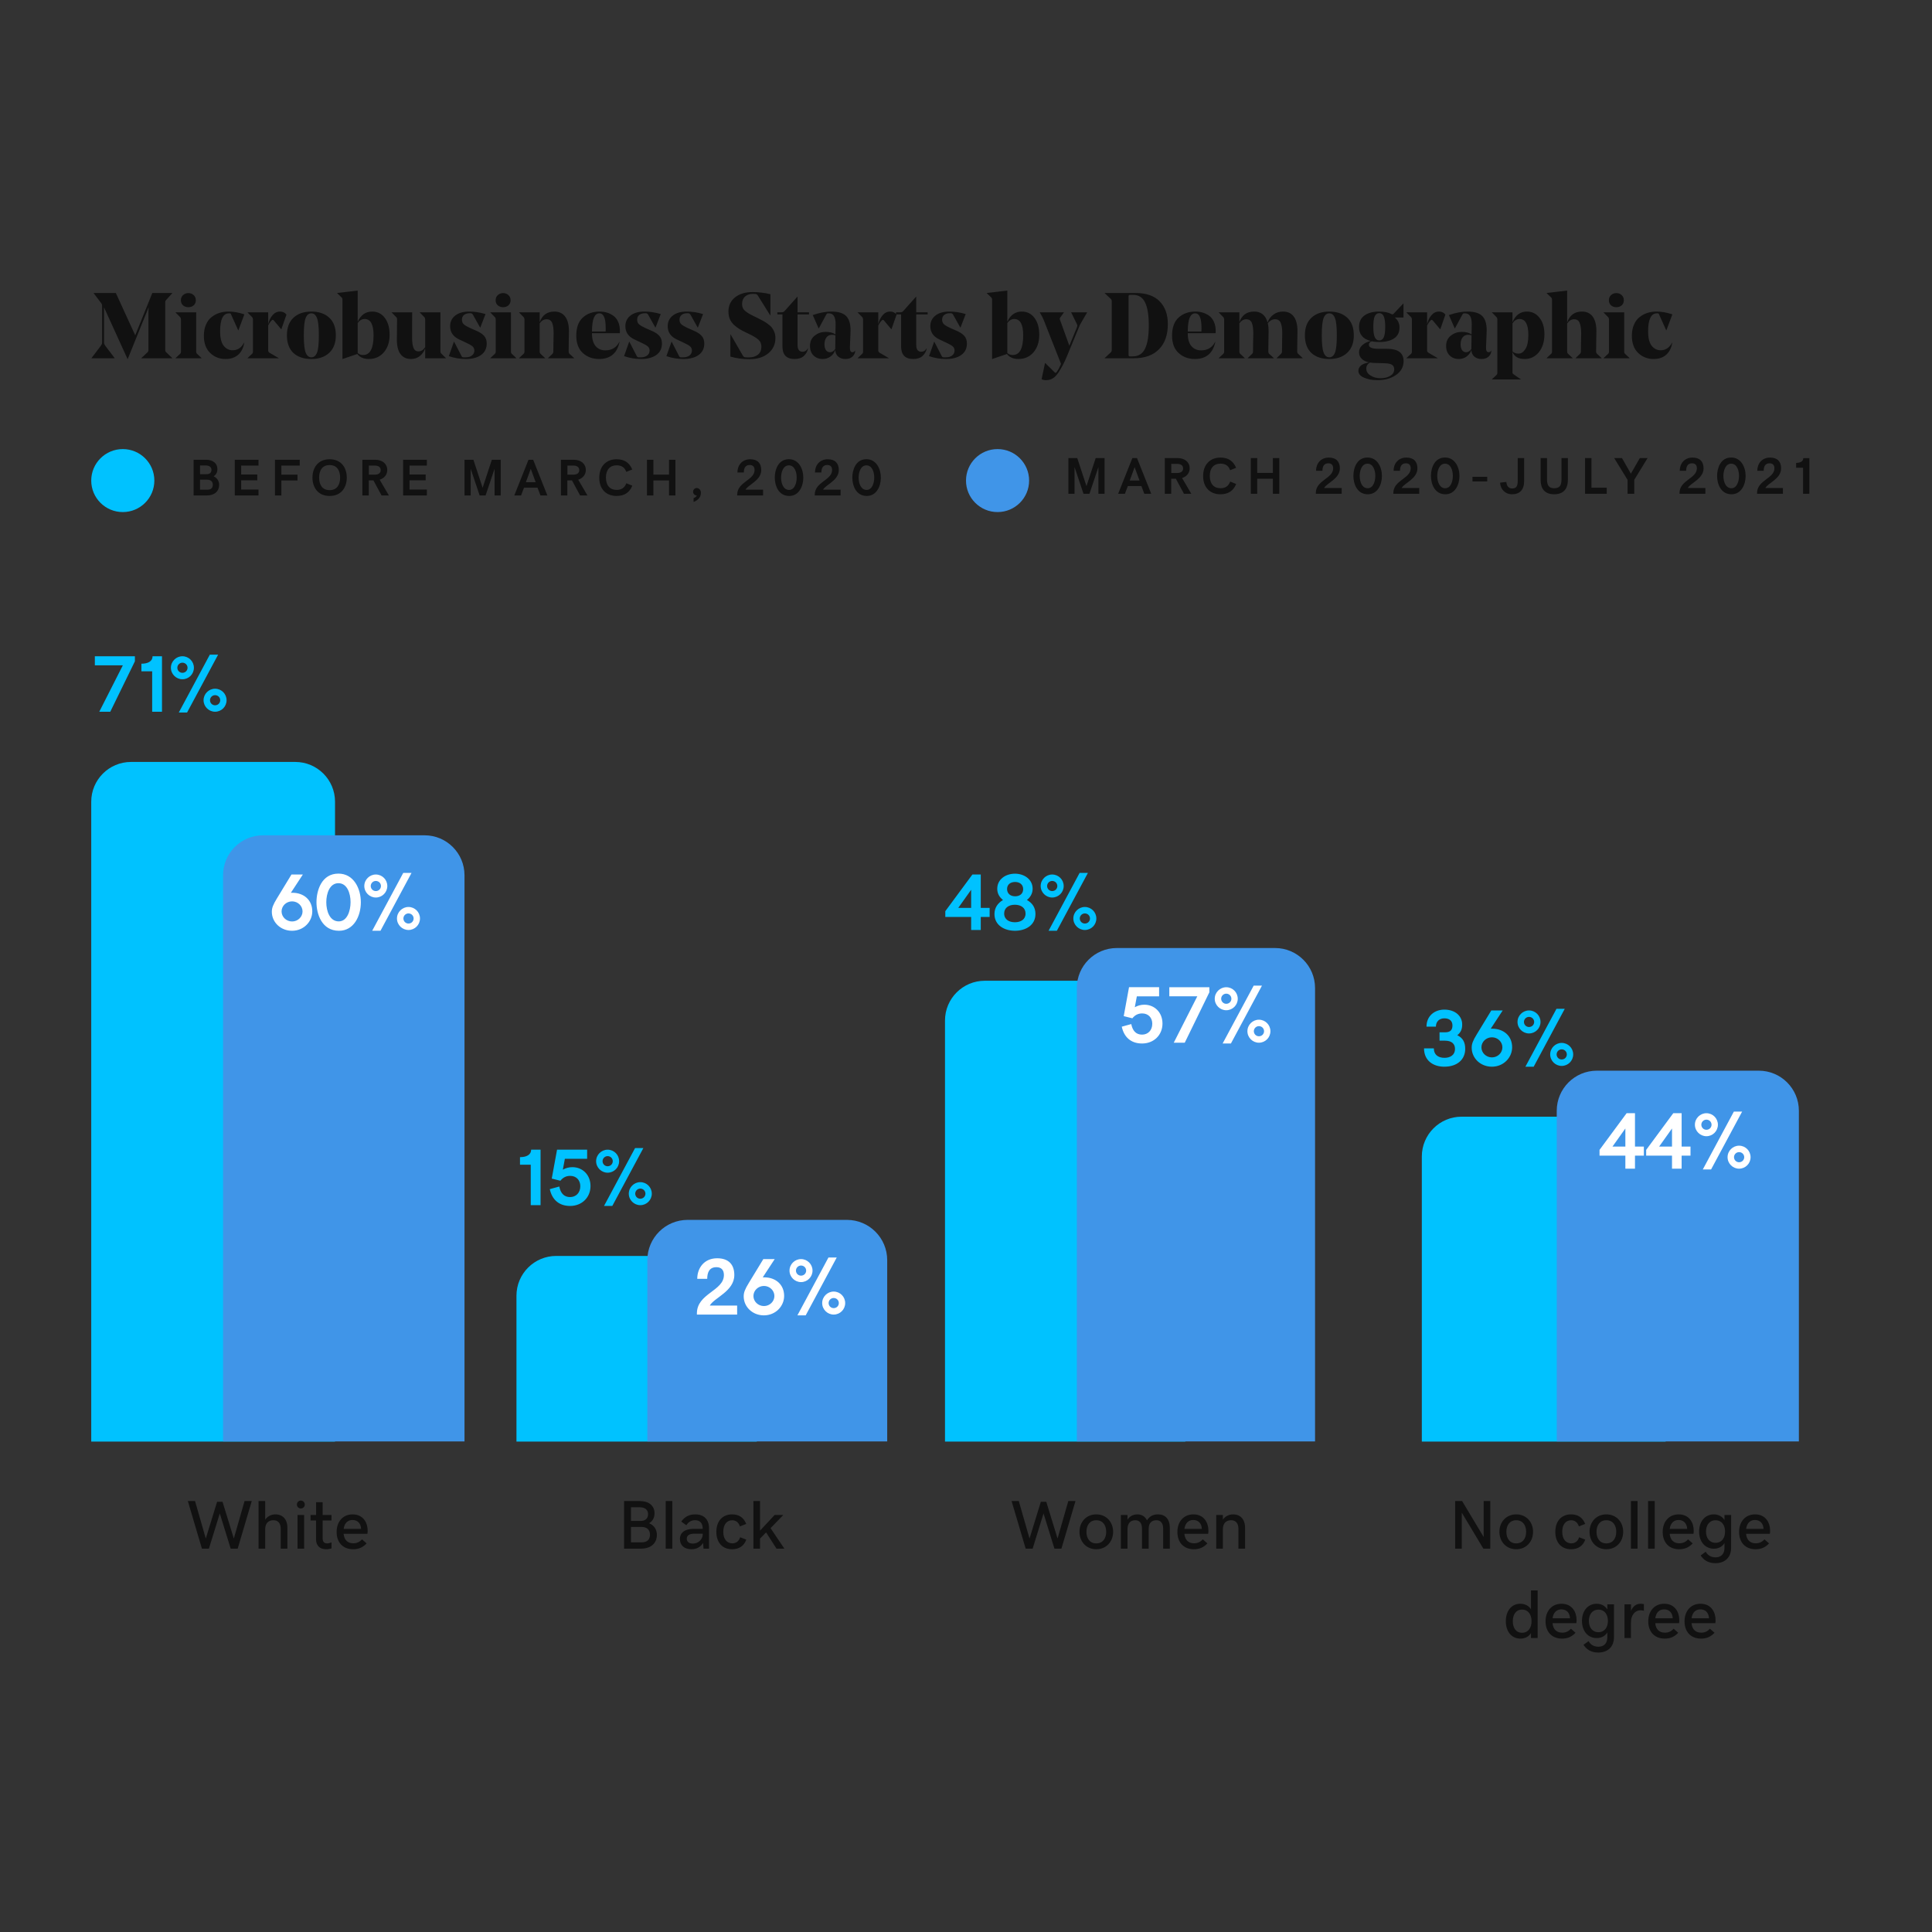
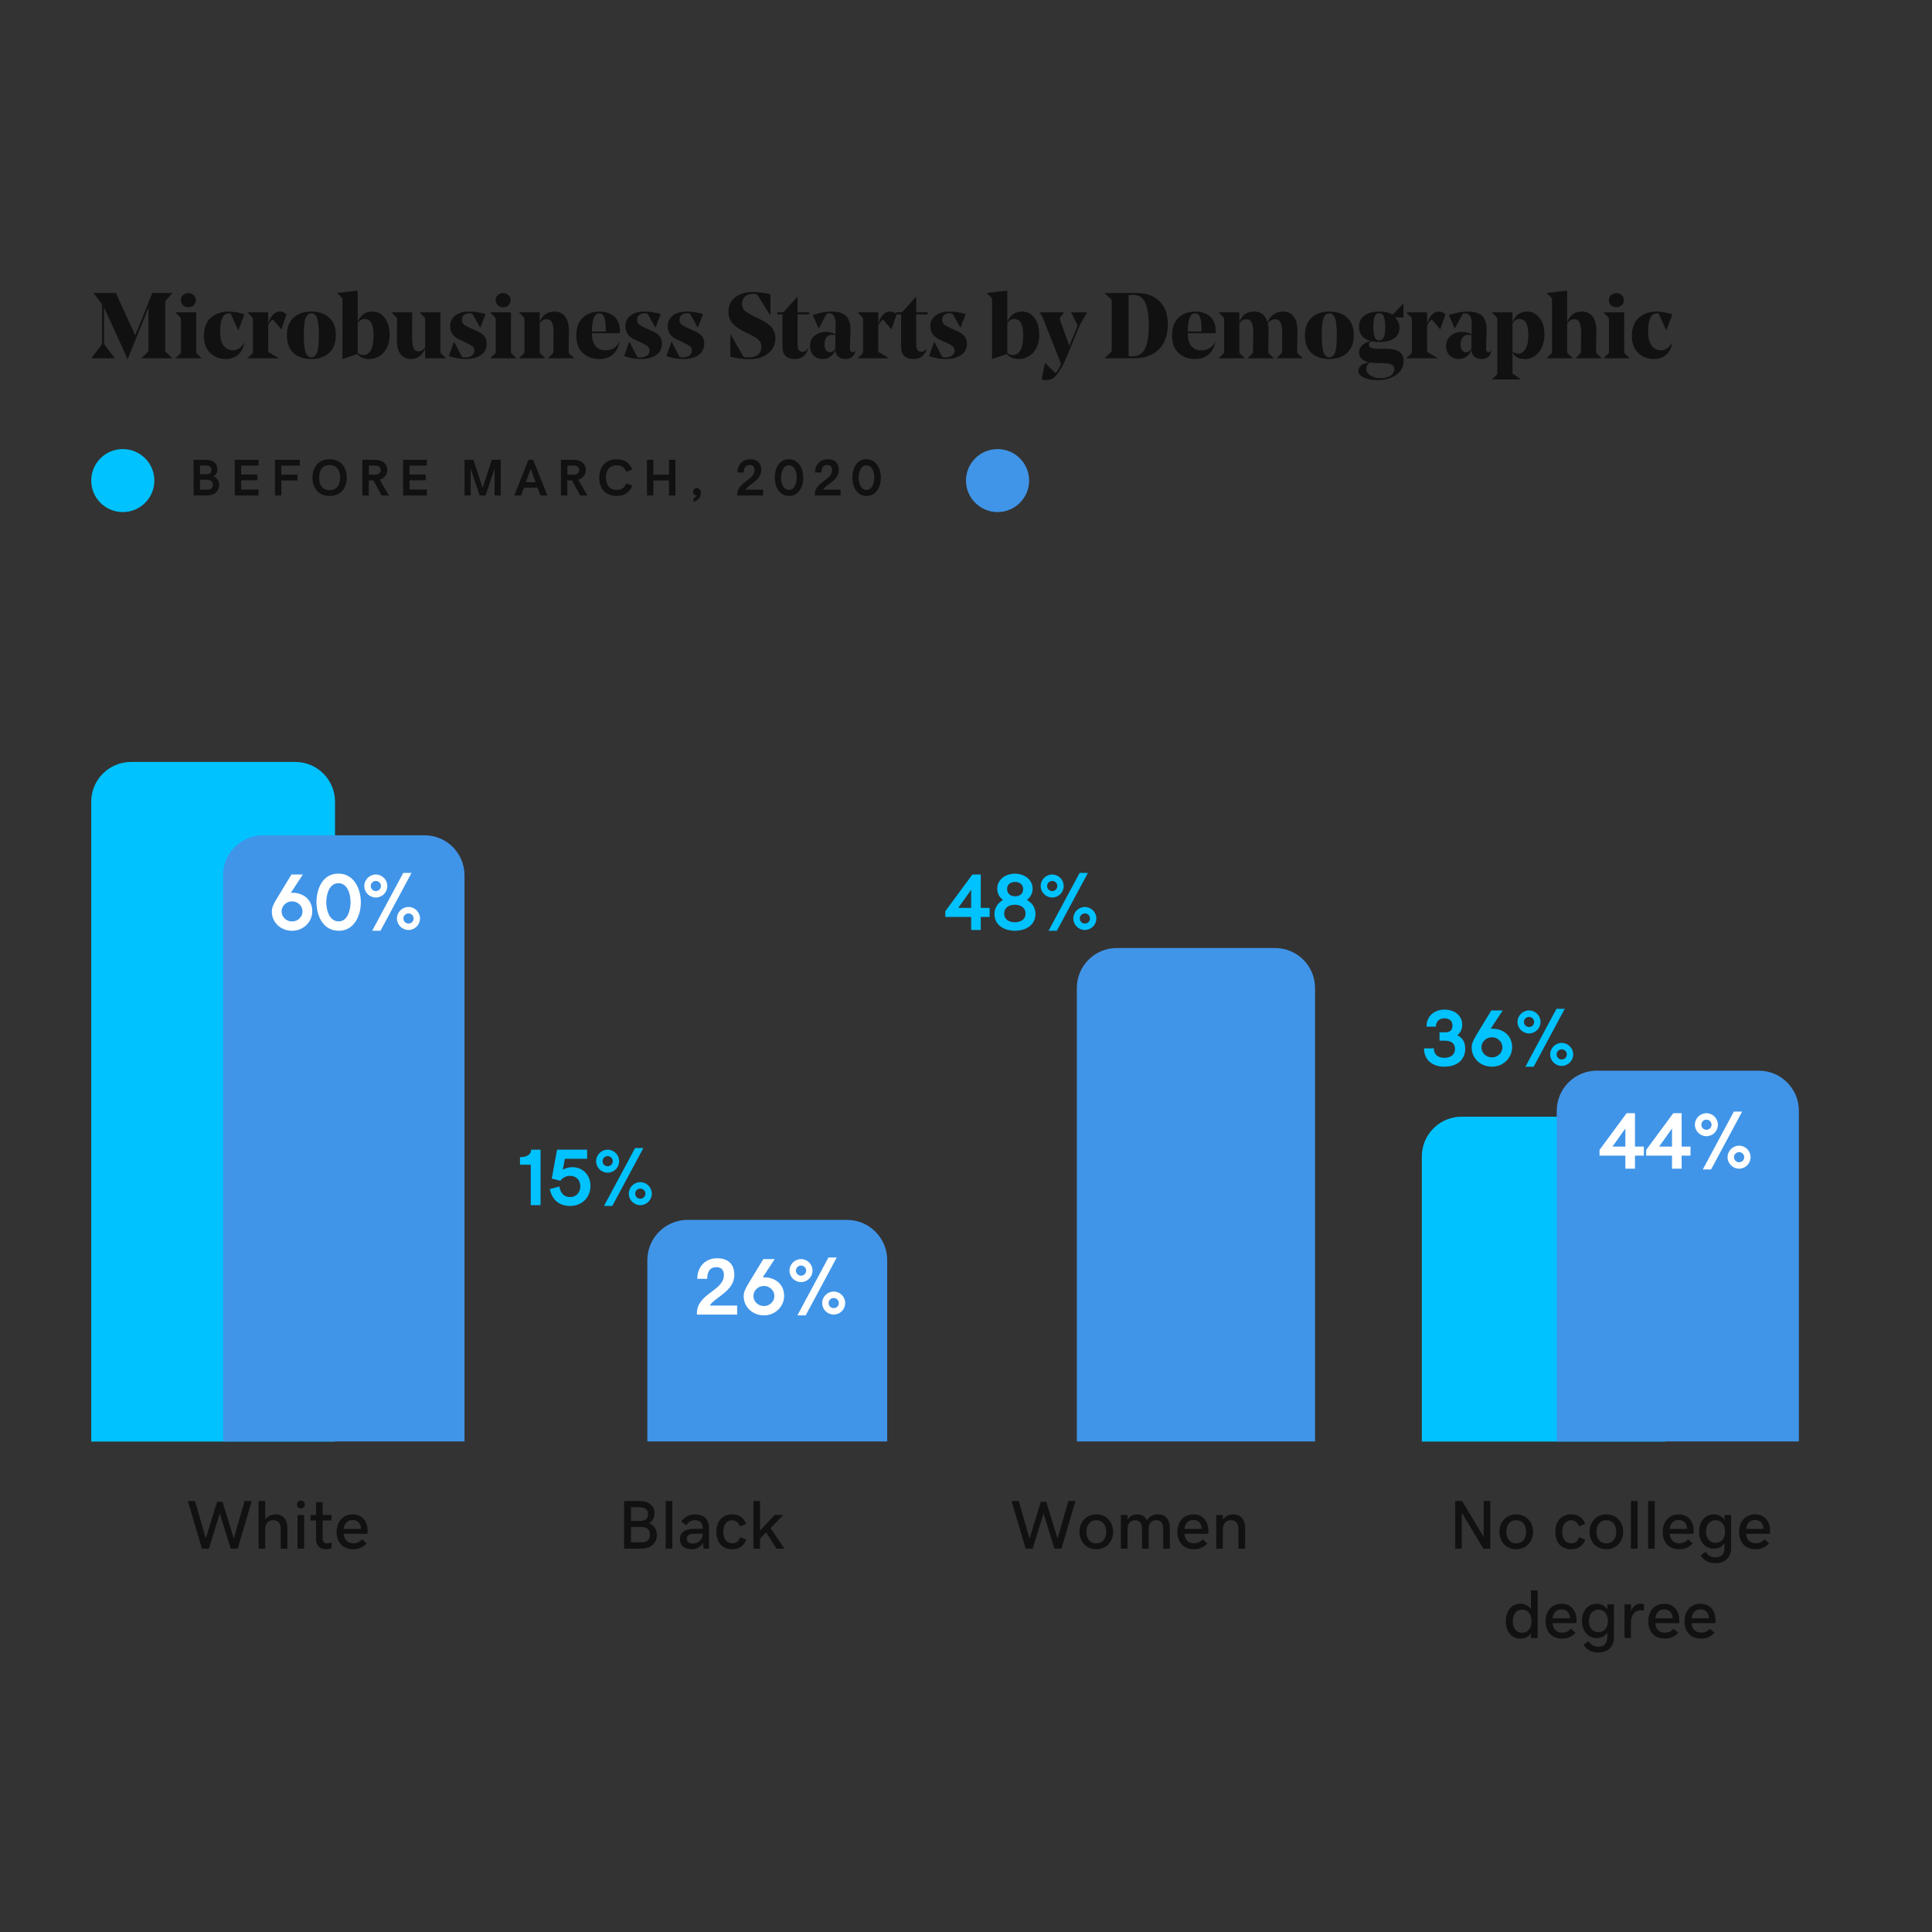
<svg xmlns="http://www.w3.org/2000/svg" width="735" height="735" viewBox="0 0 735 735" fill="none">
  <rect x="0" y="0" width="735" height="735" fill="#333333" stroke="none" />
-   <path d="M196.479 548.434L196.479 492.937C196.479 484.578 203.255 477.801 211.614 477.801L272.785 477.801C281.144 477.801 287.92 484.578 287.92 492.937L287.92 548.434L196.479 548.434Z" fill="#00C2FF" />
  <path d="M34.709 548.434L34.709 305.004C34.709 296.645 41.485 289.869 49.844 289.869L112.322 289.869C120.681 289.869 127.457 296.645 127.457 305.004L127.457 548.434L34.709 548.434Z" fill="#00C2FF" />
-   <path d="M359.509 548.434L359.509 388.25C359.509 379.891 366.285 373.114 374.644 373.114L435.815 373.114C444.174 373.114 450.951 379.89 450.951 388.25L450.951 548.434L359.509 548.434Z" fill="#00C2FF" />
  <path d="M540.913 548.434L540.913 439.963C540.913 431.603 547.689 424.827 556.049 424.827L618.526 424.827C626.885 424.827 633.661 431.603 633.661 439.963L633.661 548.434L540.913 548.434Z" fill="#00C2FF" />
  <path d="M71.463 571.052L76.815 589.155H79.478L83.613 575.763L87.761 589.155H90.424L95.776 571.052H93.036L88.952 585.314L84.663 571.346H82.589L78.287 585.314L74.203 571.052H71.463ZM98.362 571.052V589.155H100.885V581.819C100.885 579.515 102.088 578.35 104.034 578.35C105.711 578.35 106.8 579.438 106.8 581.589V589.155H109.335V581.269C109.335 577.953 107.542 576.122 104.764 576.122C103.189 576.122 101.768 576.852 100.885 578.132V571.052H98.362ZM114.456 573.881C115.288 573.881 115.954 573.215 115.954 572.383C115.954 571.564 115.288 570.873 114.456 570.873C113.611 570.873 112.945 571.564 112.945 572.383C112.945 573.215 113.611 573.881 114.456 573.881ZM113.188 576.352V589.155H115.711V576.352H113.188ZM124.071 589.386C124.865 589.386 125.697 589.219 126.119 589.053V586.761C125.684 586.953 125.057 587.158 124.455 587.158C123.405 587.158 122.739 586.659 122.739 585.174V578.439H126.107V576.352H122.739V571.5H120.256V576.352H118.143V578.439H120.23V585.545C120.23 587.977 121.626 589.386 124.071 589.386ZM134.339 589.386C136.451 589.386 138.052 588.682 139.473 587.158L137.719 585.622C136.733 586.697 135.722 587.12 134.39 587.12C132.367 587.12 130.972 585.993 130.716 583.509H139.767C139.844 583.151 139.87 582.779 139.87 582.331C139.87 579.323 138.218 576.122 134.134 576.122C130.511 576.122 128.065 578.823 128.065 582.805C128.065 586.774 130.434 589.386 134.339 589.386ZM134.096 578.26C136.055 578.26 137.284 579.566 137.373 581.653H130.741C131.036 579.374 132.354 578.26 134.096 578.26Z" fill="#111111" />
  <path d="M237.418 571.052V589.155H243.87C247.647 589.155 249.901 587.094 249.901 583.906C249.901 581.87 248.812 580.244 246.93 579.502C248.313 578.67 249.004 577.389 249.004 575.699C249.004 572.767 246.789 571.052 243.409 571.052H237.418ZM243.755 578.618H240.055V573.42H243.358C245.432 573.42 246.546 574.432 246.546 576.007C246.546 577.722 245.458 578.618 243.755 578.618ZM244.024 586.774H240.055V580.897H244.126C246.085 580.897 247.276 582.011 247.276 583.804C247.276 585.788 246.137 586.774 244.024 586.774ZM253.255 589.155H255.777V571.052H253.255V589.155ZM258.671 585.506C258.671 587.926 260.348 589.386 263.088 589.386C265.008 589.386 266.481 588.566 267.479 587.004L267.646 589.155H269.745V581.448C269.745 578.068 267.838 576.122 264.509 576.122C262.217 576.122 260.527 576.98 259.17 578.862L261.116 580.257C261.871 579.015 262.998 578.337 264.406 578.337C266.237 578.337 267.338 579.361 267.338 581.627H263.946C260.489 581.627 258.671 583.087 258.671 585.506ZM263.6 587.235C262.076 587.235 261.27 586.505 261.27 585.391C261.27 584.239 262.14 583.471 264.048 583.471H267.338V583.791C267.338 585.455 265.815 587.235 263.6 587.235ZM278.503 589.386C281.217 589.386 283.086 588.08 283.918 585.711L281.575 584.828C281.153 586.262 280.065 587.145 278.631 587.145C276.441 587.145 275.161 585.404 275.161 582.741C275.161 579.886 276.595 578.362 278.541 578.362C279.975 578.362 281.025 579.207 281.486 580.692L283.893 579.758C282.932 577.3 281.089 576.122 278.528 576.122C274.803 576.122 272.524 578.759 272.524 582.767C272.524 586.735 274.751 589.386 278.503 589.386ZM298.002 576.352H294.698L289.142 582.306V571.052H286.62V589.155H289.142V585.353L291.447 582.971L295.403 589.155H298.399L293.149 581.358L298.002 576.352Z" fill="#111111" />
  <path d="M384.844 571.052L390.196 589.155H392.859L396.994 575.763L401.143 589.155H403.806L409.157 571.052H406.417L402.333 585.314L398.044 571.346H395.97L391.668 585.314L387.584 571.052H384.844ZM423.471 582.754C423.471 579.041 420.898 576.122 417.07 576.122C413.241 576.122 410.668 579.041 410.668 582.754C410.668 586.467 413.241 589.386 417.07 589.386C420.898 589.386 423.471 586.467 423.471 582.754ZM420.834 582.754C420.834 585.186 419.605 587.158 417.07 587.158C414.535 587.158 413.318 585.186 413.318 582.754C413.318 580.321 414.547 578.35 417.07 578.35C419.605 578.35 420.834 580.321 420.834 582.754ZM426.416 576.352V589.155H428.938V581.819C428.938 579.515 430.065 578.35 431.883 578.35C433.521 578.35 434.456 579.438 434.456 581.589V589.155H436.991V581.653C436.991 579.348 438.182 578.35 439.936 578.35C441.562 578.35 442.509 579.438 442.509 581.589V589.155H445.044V581.269C445.044 577.901 443.303 576.122 440.538 576.122C438.719 576.122 437.375 576.788 436.351 578.388C435.634 576.916 434.341 576.122 432.702 576.122C431.114 576.122 429.796 576.826 428.938 578.132V576.352H426.416ZM454.198 589.386C456.311 589.386 457.911 588.682 459.332 587.158L457.578 585.622C456.593 586.697 455.581 587.12 454.25 587.12C452.227 587.12 450.831 585.993 450.575 583.509H459.627C459.704 583.151 459.729 582.779 459.729 582.331C459.729 579.323 458.078 576.122 453.994 576.122C450.37 576.122 447.925 578.823 447.925 582.805C447.925 586.774 450.293 589.386 454.198 589.386ZM453.955 578.26C455.914 578.26 457.143 579.566 457.233 581.653H450.601C450.895 579.374 452.214 578.26 453.955 578.26ZM462.7 576.352V589.155H465.222V581.819C465.222 579.515 466.425 578.35 468.371 578.35C470.049 578.35 471.137 579.438 471.137 581.589V589.155H473.672V581.269C473.672 577.953 471.879 576.122 469.101 576.122C467.526 576.122 466.105 576.852 465.222 578.132V576.352H462.7Z" fill="#111111" />
  <path d="M553.591 571.052V589.155H556.113V575.469L564.32 589.155H566.957V571.052H564.435V584.725L556.241 571.052H553.591ZM583.23 582.754C583.23 579.041 580.657 576.122 576.829 576.122C573 576.122 570.427 579.041 570.427 582.754C570.427 586.467 573 589.386 576.829 589.386C580.657 589.386 583.23 586.467 583.23 582.754ZM580.593 582.754C580.593 585.186 579.364 587.158 576.829 587.158C574.294 587.158 573.077 585.186 573.077 582.754C573.077 580.321 574.306 578.35 576.829 578.35C579.364 578.35 580.593 580.321 580.593 582.754ZM597.672 589.386C600.386 589.386 602.255 588.08 603.088 585.711L600.745 584.828C600.322 586.262 599.234 587.145 597.8 587.145C595.611 587.145 594.33 585.404 594.33 582.741C594.33 579.886 595.764 578.362 597.71 578.362C599.144 578.362 600.194 579.207 600.655 580.692L603.062 579.758C602.102 577.3 600.258 576.122 597.698 576.122C593.972 576.122 591.693 578.759 591.693 582.767C591.693 586.735 593.921 589.386 597.672 589.386ZM617.517 582.754C617.517 579.041 614.943 576.122 611.115 576.122C607.287 576.122 604.714 579.041 604.714 582.754C604.714 586.467 607.287 589.386 611.115 589.386C614.943 589.386 617.517 586.467 617.517 582.754ZM614.879 582.754C614.879 585.186 613.65 587.158 611.115 587.158C608.58 587.158 607.364 585.186 607.364 582.754C607.364 580.321 608.593 578.35 611.115 578.35C613.65 578.35 614.879 580.321 614.879 582.754ZM620.461 589.155H622.984V571.052H620.461V589.155ZM626.991 589.155H629.513V571.052H626.991V589.155ZM638.821 589.386C640.933 589.386 642.534 588.682 643.955 587.158L642.201 585.622C641.215 586.697 640.204 587.12 638.872 587.12C636.849 587.12 635.454 585.993 635.198 583.509H644.249C644.326 583.151 644.352 582.779 644.352 582.331C644.352 579.323 642.7 576.122 638.616 576.122C634.993 576.122 632.547 578.823 632.547 582.805C632.547 586.774 634.916 589.386 638.821 589.386ZM638.578 578.26C640.537 578.26 641.766 579.566 641.855 581.653H635.223C635.518 579.374 636.836 578.26 638.578 578.26ZM656.054 588.835C656.054 591.204 654.735 592.471 652.648 592.471C650.792 592.471 649.499 591.498 648.923 590.333L646.989 591.741C648.065 593.444 649.844 594.686 652.597 594.686C656.31 594.686 658.576 592.42 658.576 588.835L658.589 576.352H656.054V578.285C655.209 576.852 653.634 576.122 652.008 576.122C648.551 576.122 646.4 578.951 646.4 582.651C646.4 586.377 648.551 589.181 652.047 589.181C653.685 589.181 655.209 588.451 656.054 587.043V588.835ZM652.661 586.94C650.305 586.94 649.025 585.058 649.025 582.651C649.025 580.257 650.305 578.362 652.661 578.362C655.03 578.362 656.272 580.232 656.272 582.651C656.272 585.084 655.03 586.94 652.661 586.94ZM667.884 589.386C669.996 589.386 671.597 588.682 673.018 587.158L671.264 585.622C670.278 586.697 669.267 587.12 667.935 587.12C665.912 587.12 664.517 585.993 664.261 583.509H673.312C673.389 583.151 673.415 582.779 673.415 582.331C673.415 579.323 671.763 576.122 667.679 576.122C664.056 576.122 661.61 578.823 661.61 582.805C661.61 586.774 663.979 589.386 667.884 589.386ZM667.641 578.26C669.599 578.26 670.829 579.566 670.918 581.653H664.286C664.581 579.374 665.899 578.26 667.641 578.26ZM584.971 605.052H582.436V612.234C581.604 610.839 580.055 610.122 578.391 610.122C574.921 610.122 572.872 612.977 572.872 616.754C572.872 620.556 574.921 623.386 578.429 623.386C580.106 623.386 581.604 622.669 582.436 621.286V623.155H584.971V605.052ZM579.044 621.158C576.675 621.158 575.523 619.238 575.523 616.754C575.523 614.283 576.675 612.35 579.044 612.35C581.412 612.35 582.654 614.257 582.654 616.754C582.654 619.263 581.412 621.158 579.044 621.158ZM594.254 623.386C596.366 623.386 597.966 622.682 599.388 621.158L597.634 619.622C596.648 620.697 595.636 621.12 594.305 621.12C592.282 621.12 590.886 619.993 590.63 617.509H599.682C599.759 617.151 599.784 616.779 599.784 616.331C599.784 613.323 598.133 610.122 594.049 610.122C590.425 610.122 587.98 612.823 587.98 616.805C587.98 620.774 590.349 623.386 594.254 623.386ZM594.01 612.26C595.969 612.26 597.198 613.566 597.288 615.653H590.656C590.95 613.374 592.269 612.26 594.01 612.26ZM611.486 622.835C611.486 625.204 610.168 626.471 608.081 626.471C606.224 626.471 604.931 625.498 604.355 624.333L602.422 625.741C603.497 627.444 605.277 628.686 608.03 628.686C611.743 628.686 614.009 626.42 614.009 622.835L614.021 610.352H611.486V612.285C610.641 610.852 609.067 610.122 607.441 610.122C603.984 610.122 601.833 612.951 601.833 616.651C601.833 620.377 603.984 623.181 607.479 623.181C609.118 623.181 610.641 622.451 611.486 621.043V622.835ZM608.094 620.94C605.738 620.94 604.458 619.058 604.458 616.651C604.458 614.257 605.738 612.362 608.094 612.362C610.462 612.362 611.704 614.232 611.704 616.651C611.704 619.084 610.462 620.94 608.094 620.94ZM618.016 610.352V623.155H620.461V617.291C620.461 614.36 622.1 612.593 624.136 612.593C624.712 612.593 625.083 612.682 625.403 612.81V610.275C625.109 610.199 624.686 610.122 624.097 610.122C622.548 610.122 621.217 611.056 620.487 612.836V610.352H618.016ZM633.328 623.386C635.441 623.386 637.041 622.682 638.462 621.158L636.708 619.622C635.723 620.697 634.711 621.12 633.38 621.12C631.357 621.12 629.961 619.993 629.705 617.509H638.757C638.834 617.151 638.859 616.779 638.859 616.331C638.859 613.323 637.208 610.122 633.124 610.122C629.5 610.122 627.055 612.823 627.055 616.805C627.055 620.774 629.424 623.386 633.328 623.386ZM633.085 612.26C635.044 612.26 636.273 613.566 636.363 615.653H629.731C630.025 613.374 631.344 612.26 633.085 612.26ZM647.13 623.386C649.243 623.386 650.843 622.682 652.264 621.158L650.51 619.622C649.524 620.697 648.513 621.12 647.181 621.12C645.158 621.12 643.763 619.993 643.507 617.509H652.559C652.635 617.151 652.661 616.779 652.661 616.331C652.661 613.323 651.009 610.122 646.925 610.122C643.302 610.122 640.857 612.823 640.857 616.805C640.857 620.774 643.225 623.386 647.13 623.386ZM646.887 612.26C648.846 612.26 650.075 613.566 650.164 615.653H643.532C643.827 613.374 645.146 612.26 646.887 612.26Z" fill="#111111" />
-   <path d="M46.733 253.112L37.771 270.767H41.953L51.319 251.588V249.661H36.083V253.112H46.733ZM57.891 255.382V270.767H61.625V249.661H58.04C58.04 251.543 56.352 252.499 53.798 252.499V255.382H57.891ZM68.018 271.066H71.17L82.985 249.049H79.833L68.018 271.066ZM69.392 258.414C71.812 258.414 73.769 256.458 73.769 254.038C73.769 251.618 71.812 249.661 69.392 249.661C67.017 249.661 65.016 251.618 65.016 254.038C65.016 256.458 67.017 258.414 69.392 258.414ZM69.392 255.965C68.332 255.965 67.466 255.113 67.466 254.038C67.466 252.977 68.332 252.111 69.392 252.111C70.498 252.111 71.349 252.977 71.349 254.038C71.349 255.113 70.498 255.965 69.392 255.965ZM81.82 270.767C84.24 270.767 86.196 268.81 86.196 266.391C86.196 263.971 84.24 262.014 81.82 262.014C79.445 262.014 77.443 263.971 77.443 266.391C77.443 268.81 79.445 270.767 81.82 270.767ZM81.82 268.317C80.759 268.317 79.893 267.466 79.893 266.391C79.893 265.33 80.759 264.464 81.82 264.464C82.925 264.464 83.777 265.33 83.777 266.391C83.777 267.466 82.925 268.317 81.82 268.317Z" fill="#00C2FF" />
  <path d="M201.916 443.101V458.486H205.65V437.381H202.065C202.065 439.263 200.377 440.219 197.823 440.219V443.101H201.916ZM216.882 458.785C221.378 458.785 224.649 455.559 224.649 451.197C224.649 446.94 221.617 444.027 217.749 444.027C216.479 444.027 215.254 444.356 214.119 444.983L214.896 440.846H223.365V437.366H211.923L209.907 448.374L213.193 449.196C214.209 447.926 215.418 447.343 216.927 447.343C219.212 447.343 220.766 448.927 220.766 451.272C220.766 453.811 219.093 455.409 216.882 455.409C214.642 455.409 213.283 454.02 212.775 451.391L209.16 452.392C209.996 456.276 212.566 458.785 216.882 458.785ZM229.788 458.785H232.939L244.755 436.768H241.603L229.788 458.785ZM231.162 446.134C233.582 446.134 235.538 444.177 235.538 441.757C235.538 439.337 233.582 437.381 231.162 437.381C228.787 437.381 226.785 439.337 226.785 441.757C226.785 444.177 228.787 446.134 231.162 446.134ZM231.162 443.684C230.101 443.684 229.235 442.832 229.235 441.757C229.235 440.696 230.101 439.83 231.162 439.83C232.267 439.83 233.119 440.696 233.119 441.757C233.119 442.832 232.267 443.684 231.162 443.684ZM243.589 458.486C246.009 458.486 247.966 456.53 247.966 454.11C247.966 451.69 246.009 449.733 243.589 449.733C241.214 449.733 239.213 451.69 239.213 454.11C239.213 456.53 241.214 458.486 243.589 458.486ZM243.589 456.037C242.529 456.037 241.663 455.185 241.663 454.11C241.663 453.049 242.529 452.183 243.589 452.183C244.695 452.183 245.546 453.049 245.546 454.11C245.546 455.185 244.695 456.037 243.589 456.037Z" fill="#00C2FF" />
  <path d="M369.457 353.799H373.116V348.84H376.492V345.39H373.116V332.693H369.935L359.628 346.645V348.84H369.457V353.799ZM364.557 345.39L369.457 338.504V345.39H364.557ZM386.126 354.098C390.129 354.098 393.923 352.022 393.923 347.705C393.923 345.36 392.803 343.553 390.667 342.388C391.967 341.357 392.848 339.938 392.848 338.101C392.848 334.501 389.607 332.38 386.126 332.38C382.631 332.38 379.39 334.471 379.39 338.131C379.39 339.878 380.181 341.297 381.571 342.388C379.629 343.538 378.329 345.3 378.329 347.735C378.329 351.992 382.093 354.098 386.126 354.098ZM386.186 340.983C384.319 340.983 383.124 339.878 383.124 338.205C383.124 336.398 384.528 335.532 386.186 335.532C387.934 335.532 389.248 336.517 389.248 338.265C389.248 339.998 387.964 340.983 386.186 340.983ZM386.096 350.857C383.886 350.857 382.019 349.796 382.019 347.526C382.019 345.39 383.736 344.195 386.096 344.195C388.427 344.195 390.159 345.39 390.159 347.556C390.159 349.796 388.322 350.857 386.096 350.857ZM398.912 354.098H402.064L413.879 332.081H410.727L398.912 354.098ZM400.286 341.447C402.706 341.447 404.663 339.49 404.663 337.07C404.663 334.65 402.706 332.693 400.286 332.693C397.912 332.693 395.91 334.65 395.91 337.07C395.91 339.49 397.912 341.447 400.286 341.447ZM400.286 338.997C399.226 338.997 398.36 338.145 398.36 337.07C398.36 336.009 399.226 335.143 400.286 335.143C401.392 335.143 402.243 336.009 402.243 337.07C402.243 338.145 401.392 338.997 400.286 338.997ZM412.714 353.799C415.134 353.799 417.09 351.843 417.09 349.423C417.09 347.003 415.134 345.046 412.714 345.046C410.339 345.046 408.337 347.003 408.337 349.423C408.337 351.843 410.339 353.799 412.714 353.799ZM412.714 351.35C411.653 351.35 410.787 350.498 410.787 349.423C410.787 348.362 411.653 347.496 412.714 347.496C413.819 347.496 414.671 348.362 414.671 349.423C414.671 350.498 413.819 351.35 412.714 351.35Z" fill="#00C2FF" />
  <path d="M549.442 405.81C554.431 405.81 557.418 403.047 557.418 399.014C557.418 396.475 556.477 394.832 554.401 393.846C555.73 392.771 556.268 391.546 556.268 389.753C556.268 386.512 553.595 384.092 549.472 384.092C545.827 384.092 542.691 386.437 542.691 390.575H546.26C546.29 388.603 547.575 387.408 549.502 387.408C551.294 387.408 552.564 388.289 552.564 390.127C552.564 391.889 551.698 392.726 549.786 392.726H547.65V395.907H549.711C552.25 395.907 553.535 397.087 553.535 399.059C553.535 401.359 551.727 402.435 549.547 402.435C547.022 402.435 545.484 401.165 545.484 398.85H541.75C541.75 403.525 545.29 405.81 549.442 405.81ZM567.56 405.81C572.027 405.81 575.268 402.33 575.268 398.417C575.268 394.1 572.042 391.352 567.71 391.352H567.127L571.683 384.406H567.351L561.825 393.488C560.331 395.922 559.883 397.132 559.883 398.581C559.883 402.614 563.274 405.81 567.56 405.81ZM567.59 402.27C565.395 402.27 563.587 400.553 563.587 398.447C563.587 396.34 565.395 394.623 567.59 394.623C569.756 394.623 571.564 396.34 571.564 398.447C571.564 400.553 569.756 402.27 567.59 402.27ZM580.317 405.81H583.468L595.283 383.793H592.132L580.317 405.81ZM581.691 393.159C584.111 393.159 586.067 391.202 586.067 388.782C586.067 386.363 584.111 384.406 581.691 384.406C579.316 384.406 577.314 386.363 577.314 388.782C577.314 391.202 579.316 393.159 581.691 393.159ZM581.691 390.709C580.63 390.709 579.764 389.858 579.764 388.782C579.764 387.722 580.63 386.856 581.691 386.856C582.796 386.856 583.648 387.722 583.648 388.782C583.648 389.858 582.796 390.709 581.691 390.709ZM594.118 405.512C596.538 405.512 598.495 403.555 598.495 401.135C598.495 398.715 596.538 396.759 594.118 396.759C591.743 396.759 589.742 398.715 589.742 401.135C589.742 403.555 591.743 405.512 594.118 405.512ZM594.118 403.062C593.058 403.062 592.191 402.211 592.191 401.135C592.191 400.075 593.058 399.208 594.118 399.208C595.224 399.208 596.075 400.075 596.075 401.135C596.075 402.211 595.224 403.062 594.118 403.062Z" fill="#00C2FF" />
-   <path d="M84.86 548.363L84.86 332.981C84.86 324.584 91.667 317.777 100.064 317.777L161.509 317.777C169.906 317.777 176.713 324.584 176.713 332.981L176.713 548.363L84.86 548.363Z" fill="#4095E8" />
+   <path d="M84.86 548.363L84.86 332.981C84.86 324.584 91.667 317.777 100.064 317.777L161.509 317.777C169.906 317.777 176.713 324.584 176.713 332.981L176.713 548.363Z" fill="#4095E8" />
  <path d="M111.095 354.098C115.561 354.098 118.802 350.618 118.802 346.704C118.802 342.388 115.576 339.639 111.244 339.639H110.661L115.217 332.693H110.885L105.359 341.775C103.865 344.21 103.417 345.42 103.417 346.869C103.417 350.902 106.808 354.098 111.095 354.098ZM111.124 350.558C108.929 350.558 107.121 348.84 107.121 346.734C107.121 344.628 108.929 342.91 111.124 342.91C113.29 342.91 115.098 344.628 115.098 346.734C115.098 348.84 113.29 350.558 111.124 350.558ZM128.959 354.098C134.62 354.098 137.279 348.512 137.279 343.269C137.279 338.011 134.56 332.35 128.75 332.35C122.357 332.35 120.4 338.743 120.4 343.239C120.4 347.705 122.417 354.098 128.959 354.098ZM128.869 350.528C125.449 350.528 124.134 346.615 124.134 343.239C124.134 339.848 125.449 335.995 128.75 335.995C132.051 335.995 133.365 339.818 133.365 343.209C133.365 346.525 132.081 350.528 128.869 350.528ZM141.596 354.098H144.747L156.562 332.081H153.411L141.596 354.098ZM142.97 341.447C145.39 341.447 147.346 339.49 147.346 337.07C147.346 334.65 145.39 332.693 142.97 332.693C140.595 332.693 138.593 334.65 138.593 337.07C138.593 339.49 140.595 341.447 142.97 341.447ZM142.97 338.997C141.909 338.997 141.043 338.145 141.043 337.07C141.043 336.009 141.909 335.143 142.97 335.143C144.075 335.143 144.927 336.009 144.927 337.07C144.927 338.145 144.075 338.997 142.97 338.997ZM155.397 353.799C157.817 353.799 159.774 351.843 159.774 349.423C159.774 347.003 157.817 345.046 155.397 345.046C153.022 345.046 151.021 347.003 151.021 349.423C151.021 351.843 153.022 353.799 155.397 353.799ZM155.397 351.35C154.337 351.35 153.47 350.498 153.47 349.423C153.47 348.362 154.337 347.496 155.397 347.496C156.503 347.496 157.354 348.362 157.354 349.423C157.354 350.498 156.503 351.35 155.397 351.35Z" fill="white" />
  <path d="M246.273 548.362L246.273 479.41C246.273 470.947 253.134 464.087 261.596 464.087L322.202 464.087C330.664 464.087 337.524 470.947 337.524 479.41L337.524 548.362L246.273 548.362Z" fill="#4095E8" />
  <path d="M265.123 500.109H280.433V496.688H270.022C271.695 493.671 279.358 491.266 279.358 485.053C279.358 481.079 277.192 478.689 272.83 478.689C267.976 478.689 265.257 482.304 265.257 486.516H269.051C269.051 484.246 269.753 482.08 272.546 482.08C274.563 482.08 275.399 483.305 275.399 485.053C275.399 491.147 265.123 492.013 265.123 499.676V500.109ZM290.605 500.408C295.071 500.408 298.313 496.927 298.313 493.014C298.313 488.697 295.086 485.949 290.755 485.949H290.172L294.728 479.003H290.396L284.869 488.085C283.376 490.519 282.928 491.729 282.928 493.178C282.928 497.211 286.318 500.408 290.605 500.408ZM290.635 496.868C288.439 496.868 286.632 495.15 286.632 493.044C286.632 490.938 288.439 489.22 290.635 489.22C292.801 489.22 294.608 490.938 294.608 493.044C294.608 495.15 292.801 496.868 290.635 496.868ZM303.361 500.408H306.513L318.328 478.391H315.176L303.361 500.408ZM304.735 487.756C307.155 487.756 309.112 485.799 309.112 483.38C309.112 480.96 307.155 479.003 304.735 479.003C302.361 479.003 300.359 480.96 300.359 483.38C300.359 485.799 302.361 487.756 304.735 487.756ZM304.735 485.306C303.675 485.306 302.809 484.455 302.809 483.38C302.809 482.319 303.675 481.453 304.735 481.453C305.841 481.453 306.692 482.319 306.692 483.38C306.692 484.455 305.841 485.306 304.735 485.306ZM317.163 500.109C319.583 500.109 321.539 498.152 321.539 495.732C321.539 493.313 319.583 491.356 317.163 491.356C314.788 491.356 312.786 493.313 312.786 495.732C312.786 498.152 314.788 500.109 317.163 500.109ZM317.163 497.659C316.102 497.659 315.236 496.808 315.236 495.732C315.236 494.672 316.102 493.806 317.163 493.806C318.268 493.806 319.12 494.672 319.12 495.732C319.12 496.808 318.268 497.659 317.163 497.659Z" fill="white" />
  <path d="M409.659 548.362L409.659 375.88C409.659 367.475 416.473 360.661 424.878 360.661L485.073 360.661C493.478 360.661 500.292 367.475 500.292 375.88L500.292 548.362L409.659 548.362Z" fill="#4095E8" />
-   <path d="M434.481 396.982C438.977 396.982 442.248 393.755 442.248 389.394C442.248 385.137 439.216 382.224 435.348 382.224C434.078 382.224 432.853 382.553 431.718 383.18L432.495 379.043H440.964V375.562H429.522L427.506 386.571L430.792 387.392C431.808 386.123 433.017 385.54 434.526 385.54C436.811 385.54 438.365 387.123 438.365 389.469C438.365 392.008 436.692 393.606 434.481 393.606C432.241 393.606 430.882 392.217 430.374 389.588L426.759 390.589C427.595 394.472 430.165 396.982 434.481 396.982ZM455.498 379.028L446.535 396.683H450.718L460.083 377.504V375.577H444.848V379.028H455.498ZM465.132 396.982H468.283L480.099 374.965H476.947L465.132 396.982ZM466.506 384.33C468.926 384.33 470.883 382.374 470.883 379.954C470.883 377.534 468.926 375.577 466.506 375.577C464.131 375.577 462.129 377.534 462.129 379.954C462.129 382.374 464.131 384.33 466.506 384.33ZM466.506 381.881C465.445 381.881 464.579 381.029 464.579 379.954C464.579 378.893 465.445 378.027 466.506 378.027C467.611 378.027 468.463 378.893 468.463 379.954C468.463 381.029 467.611 381.881 466.506 381.881ZM478.933 396.683C481.353 396.683 483.31 394.726 483.31 392.307C483.31 389.887 481.353 387.93 478.933 387.93C476.559 387.93 474.557 389.887 474.557 392.307C474.557 394.726 476.559 396.683 478.933 396.683ZM478.933 394.233C477.873 394.233 477.007 393.382 477.007 392.307C477.007 391.246 477.873 390.38 478.933 390.38C480.039 390.38 480.89 391.246 480.89 392.307C480.89 393.382 480.039 394.233 478.933 394.233Z" fill="white" />
  <path d="M592.24 548.359L592.24 422.572C592.24 414.152 599.066 407.325 607.487 407.325L669.108 407.325C677.529 407.325 684.355 414.152 684.355 422.572L684.355 548.359L592.24 548.359Z" fill="#4095E8" />
  <path d="M618.345 444.609H622.005V439.65H625.38V436.199H622.005V423.503H618.823L608.517 437.454V439.65H618.345V444.609ZM613.446 436.199L618.345 429.314V436.199H613.446ZM636.09 444.609H639.75V439.65H643.126V436.199H639.75V423.503H636.568L626.262 437.454V439.65H636.09V444.609ZM631.191 436.199L636.09 429.314V436.199H631.191ZM647.801 444.908H650.952L662.768 422.891H659.616L647.801 444.908ZM649.175 432.256C651.595 432.256 653.551 430.299 653.551 427.88C653.551 425.46 651.595 423.503 649.175 423.503C646.8 423.503 644.798 425.46 644.798 427.88C644.798 430.299 646.8 432.256 649.175 432.256ZM649.175 429.806C648.114 429.806 647.248 428.955 647.248 427.88C647.248 426.819 648.114 425.953 649.175 425.953C650.28 425.953 651.132 426.819 651.132 427.88C651.132 428.955 650.28 429.806 649.175 429.806ZM661.602 444.609C664.022 444.609 665.979 442.652 665.979 440.232C665.979 437.813 664.022 435.856 661.602 435.856C659.227 435.856 657.226 437.813 657.226 440.232C657.226 442.652 659.227 444.609 661.602 444.609ZM661.602 442.159C660.542 442.159 659.676 441.308 659.676 440.232C659.676 439.172 660.542 438.306 661.602 438.306C662.708 438.306 663.559 439.172 663.559 440.232C663.559 441.308 662.708 442.159 661.602 442.159Z" fill="white" />
  <path d="M62.856 133.151C62.856 133.504 62.974 133.786 63.209 133.998L65.54 136.223V136.294H53.78V136.223L56.146 133.998C56.358 133.786 56.464 133.504 56.464 133.151V118.954C56.464 118.247 56.499 117.541 56.57 116.835L48.588 136.576H48.518L40.254 118.424C39.901 117.694 39.677 117.176 39.583 116.87V130.361C39.583 130.714 39.736 131.102 40.042 131.526L43.609 136.223V136.294H34.815V136.223L38.382 131.526C38.688 131.102 38.841 130.714 38.841 130.361V116.376C38.841 115.952 38.735 115.61 38.523 115.351L35.627 111.537V111.467H44.068L51.449 127.571L57.947 111.467H65.54V111.537L63.209 114.115C62.974 114.351 62.856 114.645 62.856 114.998V133.151ZM71.638 116.87C70.861 116.87 70.19 116.635 69.625 116.164C69.084 115.669 68.813 115.034 68.813 114.257C68.813 113.433 69.084 112.773 69.625 112.279C70.19 111.761 70.861 111.502 71.638 111.502C72.462 111.502 73.145 111.761 73.686 112.279C74.228 112.773 74.499 113.433 74.499 114.257C74.499 115.034 74.228 115.669 73.686 116.164C73.145 116.635 72.462 116.87 71.638 116.87ZM66.8 118.812H74.64V133.751C74.64 134.128 74.746 134.41 74.958 134.599L76.688 136.223V136.294H66.8V136.223L68.53 134.599C68.742 134.41 68.848 134.128 68.848 133.751V121.532C68.848 121.179 68.742 120.884 68.53 120.649L66.8 118.883V118.812ZM85.789 136.576C83.505 136.576 81.563 135.811 79.962 134.281C78.361 132.751 77.56 130.573 77.56 127.747C77.56 126.123 77.831 124.698 78.372 123.474C78.914 122.226 79.644 121.261 80.562 120.578C81.48 119.872 82.469 119.354 83.529 119.024C84.612 118.695 85.754 118.53 86.954 118.53C88.838 118.53 90.839 118.883 92.958 119.589L90.698 125.664H90.627L87.908 119.625C87.837 119.436 87.766 119.319 87.696 119.272C87.625 119.224 87.484 119.201 87.272 119.201H87.096C84.859 119.201 83.74 121.485 83.74 126.052C83.74 128.548 84.188 130.373 85.082 131.526C86.001 132.68 87.143 133.257 88.508 133.257C90.392 133.257 91.84 132.291 92.852 130.361H92.923C92.617 132.315 91.851 133.845 90.627 134.952C89.403 136.035 87.79 136.576 85.789 136.576ZM108.981 119.695L107.039 125.24H106.968L104.178 121.92C103.966 121.661 103.754 121.602 103.542 121.744C103.095 122.073 102.589 122.756 102.024 123.792V133.327C102.024 133.681 102.2 133.975 102.554 134.21L106.015 136.223V136.294H94.184V136.223L95.914 134.599C96.126 134.41 96.232 134.128 96.232 133.751V121.532C96.232 121.179 96.126 120.884 95.914 120.649L94.184 118.883V118.812H102.024V123.333C102.353 121.944 102.907 120.802 103.684 119.907C104.461 118.989 105.426 118.53 106.58 118.53C107.592 118.53 108.392 118.918 108.981 119.695ZM120.596 121.002C120.125 119.801 119.407 119.201 118.441 119.201C117.476 119.201 116.758 119.79 116.287 120.967C115.816 122.12 115.581 124.31 115.581 127.536C115.581 130.738 115.816 132.939 116.287 134.14C116.758 135.34 117.476 135.941 118.441 135.941C119.407 135.941 120.125 135.352 120.596 134.175C121.067 132.998 121.302 130.796 121.302 127.571C121.302 124.369 121.067 122.179 120.596 121.002ZM118.441 136.576C115.569 136.576 113.297 135.811 111.625 134.281C109.977 132.727 109.153 130.479 109.153 127.536C109.153 124.64 109.989 122.415 111.661 120.861C113.332 119.307 115.593 118.53 118.441 118.53C121.314 118.53 123.586 119.307 125.257 120.861C126.929 122.391 127.765 124.628 127.765 127.571C127.765 130.467 126.917 132.692 125.222 134.246C123.55 135.8 121.29 136.576 118.441 136.576ZM136.074 110.548V122.415C137.252 119.825 139.088 118.53 141.584 118.53C143.608 118.53 145.221 119.342 146.422 120.967C147.623 122.568 148.223 124.71 148.223 127.394C148.223 130.102 147.493 132.315 146.034 134.034C144.574 135.729 142.667 136.576 140.312 136.576C138.358 136.576 136.898 135.941 135.933 134.669L130.353 136.576H130.283V114.045C130.283 113.668 130.177 113.374 129.965 113.162L128.269 111.537V111.467L136.074 110.548ZM138.723 121.355C137.687 121.355 136.804 121.861 136.074 122.874V134.281C136.592 134.799 137.275 135.058 138.123 135.058C140.783 135.058 142.113 132.562 142.113 127.571C142.113 123.427 140.983 121.355 138.723 121.355ZM167.546 118.812V133.61C167.546 134.01 167.652 134.304 167.864 134.493L169.63 136.223V136.294H161.754V132.515C161.307 133.763 160.613 134.752 159.671 135.482C158.729 136.212 157.622 136.576 156.351 136.576C154.609 136.576 153.279 135.953 152.36 134.705C151.442 133.457 150.983 131.632 150.983 129.231C150.983 127.889 151.007 125.311 151.054 121.496C151.054 121.143 150.948 120.861 150.736 120.649L149.005 118.883V118.812H156.81L156.775 123.474C156.775 126.582 156.775 128.23 156.775 128.418C156.775 130.137 156.951 131.444 157.305 132.339C157.658 133.233 158.293 133.681 159.212 133.681C160.177 133.681 161.025 133.151 161.754 132.091V121.532C161.754 121.179 161.648 120.884 161.437 120.649L159.706 118.883V118.812H167.546ZM180.462 133.363C180.462 132.68 180.215 132.138 179.721 131.738C179.25 131.338 178.367 130.843 177.072 130.255L174.67 129.125C172.387 128.042 171.245 126.37 171.245 124.11C171.245 122.415 171.892 121.061 173.187 120.049C174.482 119.036 176.248 118.53 178.485 118.53C180.557 118.53 182.628 118.848 184.7 119.483L182.723 124.604H182.652L179.897 119.695C179.685 119.342 179.415 119.166 179.085 119.166H178.591C177.767 119.166 177.084 119.378 176.542 119.801C176.001 120.225 175.73 120.837 175.73 121.638C175.73 122.368 175.977 122.956 176.472 123.404C176.99 123.851 177.825 124.334 178.979 124.852L181.239 125.84C182.511 126.382 183.476 127.018 184.135 127.747C184.818 128.477 185.159 129.466 185.159 130.714C185.159 132.574 184.441 134.022 183.005 135.058C181.569 136.07 179.65 136.576 177.249 136.576C174.988 136.576 172.822 136.212 170.75 135.482L172.693 130.008H172.763L175.589 135.482C175.73 135.788 175.977 135.941 176.33 135.941H177.143C178.155 135.941 178.956 135.705 179.544 135.234C180.156 134.764 180.462 134.14 180.462 133.363ZM191.382 116.87C190.605 116.87 189.934 116.635 189.369 116.164C188.827 115.669 188.557 115.034 188.557 114.257C188.557 113.433 188.827 112.773 189.369 112.279C189.934 111.761 190.605 111.502 191.382 111.502C192.206 111.502 192.889 111.761 193.43 112.279C193.972 112.773 194.243 113.433 194.243 114.257C194.243 115.034 193.972 115.669 193.43 116.164C192.889 116.635 192.206 116.87 191.382 116.87ZM186.544 118.812H194.384V133.751C194.384 134.128 194.49 134.41 194.702 134.599L196.432 136.223V136.294H186.544V136.223L188.274 134.599C188.486 134.41 188.592 134.128 188.592 133.751V121.532C188.592 121.179 188.486 120.884 188.274 120.649L186.544 118.883V118.812ZM216.441 125.982C216.441 126.829 216.418 128.242 216.371 130.22C216.347 132.174 216.335 133.351 216.335 133.751C216.335 134.104 216.441 134.387 216.653 134.599L218.419 136.223V136.294H208.495V136.223L210.19 134.599C210.402 134.387 210.508 134.116 210.508 133.786C210.508 133.716 210.52 132.703 210.543 130.749C210.591 128.772 210.614 127.453 210.614 126.794C210.614 125.028 210.426 123.698 210.049 122.803C209.672 121.908 208.966 121.461 207.93 121.461C206.894 121.461 206.023 121.979 205.317 123.015V133.751C205.317 134.128 205.423 134.41 205.634 134.599L207.365 136.223V136.294H197.476V136.223L199.207 134.599C199.419 134.41 199.525 134.128 199.525 133.751V121.532C199.525 121.179 199.419 120.884 199.207 120.649L197.476 118.883V118.812H205.317V122.556C206.282 119.872 208.154 118.53 210.932 118.53C212.698 118.53 214.051 119.166 214.993 120.437C215.959 121.708 216.441 123.557 216.441 125.982ZM235.803 126.759H225.208V126.829C225.208 128.995 225.679 130.62 226.621 131.703C227.562 132.762 228.775 133.292 230.258 133.292C232.754 133.292 234.543 132.209 235.626 130.043H235.697C234.802 134.399 232.201 136.576 227.892 136.576C225.467 136.576 223.419 135.823 221.747 134.316C220.075 132.809 219.239 130.596 219.239 127.677C219.239 124.593 220.075 122.297 221.747 120.79C223.419 119.283 225.538 118.53 228.104 118.53C229.093 118.53 230.023 118.659 230.894 118.918C231.765 119.177 232.577 119.578 233.331 120.119C234.108 120.661 234.72 121.438 235.167 122.45C235.614 123.439 235.838 124.616 235.838 125.982C235.838 126.217 235.826 126.476 235.803 126.759ZM228.033 119.201C227.115 119.201 226.42 119.742 225.95 120.825C225.479 121.885 225.231 123.651 225.208 126.123H230.399C230.423 125.817 230.435 125.464 230.435 125.063C230.435 122.874 230.223 121.355 229.799 120.508C229.399 119.636 228.81 119.201 228.033 119.201ZM247.128 133.363C247.128 132.68 246.881 132.138 246.387 131.738C245.916 131.338 245.033 130.843 243.738 130.255L241.337 129.125C239.053 128.042 237.911 126.37 237.911 124.11C237.911 122.415 238.558 121.061 239.853 120.049C241.148 119.036 242.914 118.53 245.151 118.53C247.223 118.53 249.295 118.848 251.366 119.483L249.389 124.604H249.318L246.563 119.695C246.352 119.342 246.081 119.166 245.751 119.166H245.257C244.433 119.166 243.75 119.378 243.208 119.801C242.667 120.225 242.396 120.837 242.396 121.638C242.396 122.368 242.643 122.956 243.138 123.404C243.656 123.851 244.492 124.334 245.645 124.852L247.905 125.84C249.177 126.382 250.142 127.018 250.801 127.747C251.484 128.477 251.826 129.466 251.826 130.714C251.826 132.574 251.107 134.022 249.671 135.058C248.235 136.07 246.316 136.576 243.915 136.576C241.654 136.576 239.488 136.212 237.417 135.482L239.359 130.008H239.43L242.255 135.482C242.396 135.788 242.643 135.941 242.996 135.941H243.809C244.821 135.941 245.622 135.705 246.21 135.234C246.822 134.764 247.128 134.14 247.128 133.363ZM263.235 133.363C263.235 132.68 262.987 132.138 262.493 131.738C262.022 131.338 261.139 130.843 259.844 130.255L257.443 129.125C255.159 128.042 254.017 126.37 254.017 124.11C254.017 122.415 254.665 121.061 255.959 120.049C257.254 119.036 259.02 118.53 261.257 118.53C263.329 118.53 265.401 118.848 267.473 119.483L265.495 124.604H265.424L262.67 119.695C262.458 119.342 262.187 119.166 261.857 119.166H261.363C260.539 119.166 259.856 119.378 259.314 119.801C258.773 120.225 258.502 120.837 258.502 121.638C258.502 122.368 258.749 122.956 259.244 123.404C259.762 123.851 260.598 124.334 261.751 124.852L264.012 125.84C265.283 126.382 266.248 127.018 266.907 127.747C267.59 128.477 267.932 129.466 267.932 130.714C267.932 132.574 267.214 134.022 265.777 135.058C264.341 136.07 262.422 136.576 260.021 136.576C257.761 136.576 255.595 136.212 253.523 135.482L255.465 130.008H255.536L258.361 135.482C258.502 135.788 258.749 135.941 259.103 135.941H259.915C260.927 135.941 261.728 135.705 262.316 135.234C262.928 134.764 263.235 134.14 263.235 133.363ZM294.995 128.595C294.995 130.997 294.089 132.939 292.276 134.422C290.463 135.905 288.073 136.647 285.107 136.647C282.54 136.647 280.127 136.317 277.867 135.658V127.218H277.937L282.599 135.27C282.811 135.646 283.07 135.858 283.376 135.905C283.729 135.953 284.224 135.976 284.859 135.976C286.319 135.976 287.485 135.623 288.356 134.917C289.227 134.21 289.662 133.21 289.662 131.915C289.662 130.808 289.297 129.925 288.568 129.266C287.838 128.583 286.578 127.818 284.789 126.97L283.694 126.441C282.752 125.993 281.952 125.57 281.292 125.169C280.633 124.746 279.95 124.228 279.244 123.615C278.561 122.98 278.032 122.238 277.655 121.391C277.302 120.519 277.125 119.554 277.125 118.495C277.125 116.258 277.961 114.469 279.633 113.127C281.304 111.785 283.529 111.114 286.307 111.114C288.591 111.114 290.851 111.384 293.088 111.926V119.978H293.017L288.25 112.35C288.061 112.067 287.826 111.902 287.543 111.855C287.284 111.808 286.943 111.785 286.519 111.785C285.248 111.785 284.224 112.126 283.447 112.809C282.693 113.491 282.317 114.445 282.317 115.669C282.317 116.705 282.658 117.541 283.341 118.177C284.047 118.812 285.201 119.519 286.802 120.296L288.108 120.931C289.027 121.379 289.757 121.755 290.298 122.062C290.84 122.344 291.44 122.733 292.099 123.227C292.782 123.698 293.3 124.169 293.653 124.64C294.03 125.11 294.348 125.687 294.607 126.37C294.866 127.053 294.995 127.795 294.995 128.595ZM307.764 118.812V119.625H303.42V131.314C303.42 132.115 303.585 132.739 303.915 133.186C304.245 133.61 304.704 133.822 305.292 133.822C306.187 133.822 306.87 133.386 307.341 132.515L307.411 132.55C307.199 133.681 306.67 134.634 305.822 135.411C304.998 136.188 303.809 136.576 302.255 136.576C299.194 136.576 297.664 134.964 297.664 131.738V119.625H295.722V118.812H297.311C297.805 118.812 298.17 118.683 298.406 118.424L303.35 112.879H303.42V118.812H307.764ZM323.582 125.664C323.582 125.805 323.57 126.052 323.547 126.405C323.547 126.735 323.547 126.912 323.547 126.935L323.335 131.95C323.264 133.316 323.582 133.998 324.288 133.998C324.736 133.998 325.065 133.786 325.277 133.363H325.348C325.348 133.834 325.254 134.257 325.065 134.634C324.43 135.929 323.276 136.576 321.604 136.576C320.545 136.576 319.65 136.282 318.92 135.694C318.191 135.081 317.802 134.234 317.755 133.151C317.402 134.187 316.79 135.023 315.919 135.658C315.071 136.27 314.082 136.576 312.952 136.576C311.586 136.576 310.445 136.141 309.526 135.27C308.608 134.375 308.149 133.151 308.149 131.597C308.149 129.949 308.738 128.654 309.915 127.712C311.116 126.747 312.505 126.264 314.082 126.264C315.683 126.264 316.931 126.582 317.826 127.218L317.896 123.439V123.262C317.896 120.555 317.037 119.201 315.318 119.201C314.965 119.201 314.741 119.224 314.647 119.272C314.577 119.319 314.482 119.436 314.365 119.625L311.504 124.922H311.433L309.208 119.872C311.704 118.977 314.082 118.53 316.342 118.53C318.838 118.53 320.663 119.071 321.816 120.154C322.994 121.261 323.582 123.097 323.582 125.664ZM316.519 127.359C315.624 127.359 314.918 127.7 314.4 128.383C313.906 129.066 313.658 129.937 313.658 130.997C313.658 131.938 313.847 132.68 314.223 133.221C314.624 133.739 315.13 133.998 315.742 133.998C316.542 133.998 317.213 133.586 317.755 132.762V132.727L317.826 127.571C317.402 127.43 316.966 127.359 316.519 127.359ZM341.088 119.695L339.146 125.24H339.075L336.285 121.92C336.073 121.661 335.861 121.602 335.65 121.744C335.202 122.073 334.696 122.756 334.131 123.792V133.327C334.131 133.681 334.308 133.975 334.661 134.21L338.122 136.223V136.294H326.291V136.223L328.021 134.599C328.233 134.41 328.339 134.128 328.339 133.751V121.532C328.339 121.179 328.233 120.884 328.021 120.649L326.291 118.883V118.812H334.131V123.333C334.461 121.944 335.014 120.802 335.791 119.907C336.568 118.989 337.533 118.53 338.687 118.53C339.699 118.53 340.5 118.918 341.088 119.695ZM352.91 118.812V119.625H348.566V131.314C348.566 132.115 348.731 132.739 349.06 133.186C349.39 133.61 349.849 133.822 350.438 133.822C351.332 133.822 352.015 133.386 352.486 132.515L352.557 132.55C352.345 133.681 351.815 134.634 350.967 135.411C350.143 136.188 348.954 136.576 347.4 136.576C344.34 136.576 342.809 134.964 342.809 131.738V119.625H340.867V118.812H342.456C342.951 118.812 343.316 118.683 343.551 118.424L348.495 112.879H348.566V118.812H352.91ZM363.148 133.363C363.148 132.68 362.9 132.138 362.406 131.738C361.935 131.338 361.052 130.843 359.757 130.255L357.356 129.125C355.072 128.042 353.93 126.37 353.93 124.11C353.93 122.415 354.578 121.061 355.872 120.049C357.167 119.036 358.933 118.53 361.17 118.53C363.242 118.53 365.314 118.848 367.386 119.483L365.408 124.604H365.337L362.583 119.695C362.371 119.342 362.1 119.166 361.77 119.166H361.276C360.452 119.166 359.769 119.378 359.227 119.801C358.686 120.225 358.415 120.837 358.415 121.638C358.415 122.368 358.662 122.956 359.157 123.404C359.675 123.851 360.511 124.334 361.664 124.852L363.925 125.84C365.196 126.382 366.161 127.018 366.82 127.747C367.503 128.477 367.845 129.466 367.845 130.714C367.845 132.574 367.127 134.022 365.69 135.058C364.254 136.07 362.335 136.576 359.934 136.576C357.674 136.576 355.508 136.212 353.436 135.482L355.378 130.008H355.449L358.274 135.482C358.415 135.788 358.662 135.941 359.016 135.941H359.828C360.84 135.941 361.641 135.705 362.229 135.234C362.841 134.764 363.148 134.14 363.148 133.363ZM383.218 110.548V122.415C384.396 119.825 386.232 118.53 388.728 118.53C390.753 118.53 392.365 119.342 393.566 120.967C394.767 122.568 395.367 124.71 395.367 127.394C395.367 130.102 394.637 132.315 393.178 134.034C391.718 135.729 389.811 136.576 387.456 136.576C385.502 136.576 384.042 135.941 383.077 134.669L377.497 136.576H377.427V114.045C377.427 113.668 377.321 113.374 377.109 113.162L375.414 111.537V111.467L383.218 110.548ZM385.867 121.355C384.831 121.355 383.948 121.861 383.218 122.874V134.281C383.736 134.799 384.419 135.058 385.267 135.058C387.927 135.058 389.258 132.562 389.258 127.571C389.258 123.427 388.127 121.355 385.867 121.355ZM410.384 124.675L405.864 135.623C404.946 137.813 403.933 139.767 402.827 141.485C402.097 142.616 401.355 143.416 400.602 143.887C399.872 144.381 398.977 144.629 397.918 144.629C397.353 144.629 396.799 144.511 396.258 144.275L397.565 138.095H397.635L401.131 141.556C401.32 141.744 401.461 141.839 401.555 141.839C401.72 141.839 401.897 141.697 402.085 141.415C402.556 140.756 403.003 139.943 403.427 138.978L403.639 138.413L397.07 121.744C396.952 121.438 396.776 121.049 396.54 120.578L395.587 118.883V118.812H404.734V118.883L403.321 120.825C403.156 121.061 403.133 121.332 403.25 121.638L406.817 131.526L409.678 124.569C409.796 124.263 409.855 124.051 409.855 123.933C409.878 123.792 409.819 123.568 409.678 123.262L407.524 118.883V118.812H413.563V118.883L411.267 122.838C410.961 123.333 410.667 123.945 410.384 124.675ZM420.268 136.294V136.223L422.634 133.998C422.846 133.786 422.952 133.504 422.952 133.151V114.61C422.952 114.257 422.846 113.974 422.634 113.762L420.268 111.537V111.467H432.063C436.066 111.467 439.103 112.526 441.175 114.645C443.247 116.741 444.283 119.636 444.283 123.333C444.283 127.43 443.152 130.62 440.892 132.904C438.656 135.164 435.489 136.294 431.392 136.294H420.268ZM430.085 135.588H430.827C433.064 135.588 434.653 134.622 435.595 132.692C436.56 130.738 437.043 127.783 437.043 123.827C437.043 119.919 436.572 117 435.63 115.069C434.712 113.138 433.193 112.173 431.074 112.173H429.944C429.685 112.173 429.52 112.22 429.45 112.314C429.379 112.385 429.344 112.561 429.344 112.844V134.881C429.344 135.211 429.379 135.411 429.45 135.482C429.544 135.552 429.756 135.588 430.085 135.588ZM462.461 126.759H451.866V126.829C451.866 128.995 452.337 130.62 453.279 131.703C454.22 132.762 455.433 133.292 456.916 133.292C459.412 133.292 461.201 132.209 462.284 130.043H462.355C461.46 134.399 458.858 136.576 454.55 136.576C452.125 136.576 450.077 135.823 448.405 134.316C446.733 132.809 445.897 130.596 445.897 127.677C445.897 124.593 446.733 122.297 448.405 120.79C450.077 119.283 452.196 118.53 454.762 118.53C455.751 118.53 456.681 118.659 457.552 118.918C458.423 119.177 459.235 119.578 459.989 120.119C460.766 120.661 461.378 121.438 461.825 122.45C462.272 123.439 462.496 124.616 462.496 125.982C462.496 126.217 462.484 126.476 462.461 126.759ZM454.691 119.201C453.773 119.201 453.078 119.742 452.608 120.825C452.137 121.885 451.889 123.651 451.866 126.123H457.057C457.081 125.817 457.093 125.464 457.093 125.063C457.093 122.874 456.881 121.355 456.457 120.508C456.057 119.636 455.468 119.201 454.691 119.201ZM493.606 125.982C493.606 126.9 493.583 128.324 493.536 130.255C493.512 132.185 493.5 133.351 493.5 133.751C493.5 134.104 493.618 134.387 493.853 134.599L495.584 136.223V136.294H485.695V136.223L487.355 134.599C487.591 134.363 487.708 134.093 487.708 133.786C487.708 133.692 487.72 132.668 487.744 130.714C487.791 128.76 487.814 127.453 487.814 126.794C487.814 125.028 487.614 123.698 487.214 122.803C486.837 121.908 486.131 121.461 485.095 121.461C484.012 121.461 483.082 121.967 482.305 122.98C482.517 123.851 482.623 124.852 482.623 125.982C482.623 126.829 482.599 128.242 482.552 130.22C482.529 132.174 482.517 133.351 482.517 133.751C482.517 134.104 482.623 134.387 482.835 134.599L484.601 136.223V136.294H474.677V136.223L476.372 134.599C476.584 134.387 476.69 134.116 476.69 133.786C476.69 133.716 476.702 132.703 476.725 130.749C476.772 128.772 476.796 127.453 476.796 126.794C476.796 125.028 476.607 123.698 476.231 122.803C475.854 121.908 475.148 121.461 474.112 121.461C473.076 121.461 472.205 121.979 471.498 123.015V133.751C471.498 134.128 471.604 134.41 471.816 134.599L473.547 136.223V136.294H463.658V136.223L465.389 134.599C465.601 134.41 465.707 134.128 465.707 133.751V121.532C465.707 121.179 465.601 120.884 465.389 120.649L463.658 118.883V118.812H471.498V122.556C472.464 119.872 474.335 118.53 477.114 118.53C479.774 118.53 481.481 119.919 482.234 122.697C482.658 121.473 483.388 120.472 484.424 119.695C485.46 118.918 486.696 118.53 488.132 118.53C489.898 118.53 491.252 119.166 492.194 120.437C493.135 121.708 493.606 123.557 493.606 125.982ZM507.866 121.002C507.395 119.801 506.677 119.201 505.712 119.201C504.747 119.201 504.029 119.79 503.558 120.967C503.087 122.12 502.851 124.31 502.851 127.536C502.851 130.738 503.087 132.939 503.558 134.14C504.029 135.34 504.747 135.941 505.712 135.941C506.677 135.941 507.395 135.352 507.866 134.175C508.337 132.998 508.573 130.796 508.573 127.571C508.573 124.369 508.337 122.179 507.866 121.002ZM505.712 136.576C502.84 136.576 500.568 135.811 498.896 134.281C497.248 132.727 496.424 130.479 496.424 127.536C496.424 124.64 497.26 122.415 498.931 120.861C500.603 119.307 502.863 118.53 505.712 118.53C508.584 118.53 510.856 119.307 512.528 120.861C514.2 122.391 515.035 124.628 515.035 127.571C515.035 130.467 514.188 132.692 512.493 134.246C510.821 135.8 508.561 136.576 505.712 136.576ZM517.023 124.392C517.023 122.462 517.718 121.002 519.107 120.013C520.496 119.024 522.333 118.53 524.616 118.53C526.618 118.53 528.23 118.86 529.455 119.519C529.714 119.66 529.961 119.601 530.196 119.342L533.869 115.457L533.94 115.493V120.79H530.62C531.821 121.755 532.421 123.027 532.421 124.604C532.421 126.464 531.715 127.853 530.302 128.772C528.913 129.666 527.053 130.114 524.722 130.114C523.592 130.114 522.639 130.019 521.862 129.831C521.132 130.114 520.767 130.549 520.767 131.138C520.767 132.174 521.968 132.692 524.369 132.692H527.654C531.868 132.692 533.975 134.257 533.975 137.389C533.975 139.531 533.033 141.274 531.15 142.616C529.266 143.958 526.888 144.629 524.016 144.629C522.085 144.629 520.39 144.311 518.93 143.675C517.494 143.063 516.776 142.192 516.776 141.062C516.776 140.308 517.106 139.637 517.765 139.049C518.448 138.484 519.484 138.095 520.873 137.883C519.649 137.624 518.695 137.153 518.012 136.471C517.353 135.788 517.023 134.975 517.023 134.034C517.023 132.998 517.424 132.103 518.224 131.35C519.025 130.596 520.108 130.055 521.473 129.725C518.507 128.972 517.023 127.194 517.023 124.392ZM522.427 138.06C521.885 138.013 521.473 137.966 521.191 137.918C520.249 138.484 519.778 139.237 519.778 140.179C519.778 141.309 520.32 142.204 521.403 142.863C522.486 143.546 523.757 143.887 525.217 143.887C526.629 143.887 527.842 143.593 528.854 143.004C529.89 142.415 530.408 141.58 530.408 140.497C530.408 139.767 530.149 139.213 529.631 138.837C529.137 138.46 528.266 138.248 527.018 138.201L522.427 138.06ZM522.462 124.286C522.462 126.17 522.65 127.512 523.027 128.312C523.404 129.113 523.969 129.513 524.722 129.513C525.476 129.513 526.041 129.125 526.417 128.348C526.794 127.547 526.983 126.205 526.983 124.322C526.983 122.462 526.794 121.132 526.417 120.331C526.064 119.531 525.499 119.13 524.722 119.13C523.945 119.13 523.368 119.531 522.992 120.331C522.639 121.108 522.462 122.426 522.462 124.286ZM549.881 119.695L547.939 125.24H547.868L545.078 121.92C544.866 121.661 544.654 121.602 544.442 121.744C543.995 122.073 543.489 122.756 542.924 123.792V133.327C542.924 133.681 543.1 133.975 543.454 134.21L546.915 136.223V136.294H535.084V136.223L536.814 134.599C537.026 134.41 537.132 134.128 537.132 133.751V121.532C537.132 121.179 537.026 120.884 536.814 120.649L535.084 118.883V118.812H542.924V123.333C543.254 121.944 543.807 120.802 544.584 119.907C545.361 118.989 546.326 118.53 547.48 118.53C548.492 118.53 549.293 118.918 549.881 119.695ZM565.588 125.664C565.588 125.805 565.576 126.052 565.552 126.405C565.552 126.735 565.552 126.912 565.552 126.935L565.34 131.95C565.27 133.316 565.588 133.998 566.294 133.998C566.741 133.998 567.071 133.786 567.283 133.363H567.353C567.353 133.834 567.259 134.257 567.071 134.634C566.435 135.929 565.281 136.576 563.61 136.576C562.55 136.576 561.656 136.282 560.926 135.694C560.196 135.081 559.807 134.234 559.76 133.151C559.407 134.187 558.795 135.023 557.924 135.658C557.076 136.27 556.087 136.576 554.957 136.576C553.592 136.576 552.45 136.141 551.532 135.27C550.613 134.375 550.154 133.151 550.154 131.597C550.154 129.949 550.743 128.654 551.92 127.712C553.121 126.747 554.51 126.264 556.087 126.264C557.688 126.264 558.936 126.582 559.831 127.218L559.902 123.439V123.262C559.902 120.555 559.042 119.201 557.324 119.201C556.97 119.201 556.747 119.224 556.653 119.272C556.582 119.319 556.488 119.436 556.37 119.625L553.509 124.922H553.439L551.214 119.872C553.71 118.977 556.087 118.53 558.348 118.53C560.843 118.53 562.668 119.071 563.822 120.154C564.999 121.261 565.588 123.097 565.588 125.664ZM558.524 127.359C557.63 127.359 556.923 127.7 556.405 128.383C555.911 129.066 555.664 129.937 555.664 130.997C555.664 131.938 555.852 132.68 556.229 133.221C556.629 133.739 557.135 133.998 557.747 133.998C558.548 133.998 559.219 133.586 559.76 132.762V132.727L559.831 127.571C559.407 127.43 558.972 127.359 558.524 127.359ZM569.645 141.803V121.532C569.645 121.179 569.539 120.884 569.327 120.649L567.596 118.883V118.812H575.401V122.556C576.555 119.872 578.38 118.53 580.875 118.53C582.853 118.53 584.454 119.319 585.678 120.896C586.926 122.45 587.55 124.545 587.55 127.182C587.55 129.984 586.844 132.256 585.431 133.998C584.018 135.717 582.229 136.576 580.063 136.576C577.638 136.576 576.084 135.682 575.401 133.892V141.591C575.401 141.827 575.425 141.992 575.472 142.086C575.543 142.18 575.696 142.309 575.931 142.474L578.544 144.275V144.346H567.596V144.275L569.327 142.651C569.539 142.439 569.645 142.156 569.645 141.803ZM578.05 121.355C577.014 121.355 576.131 121.908 575.401 123.015V133.645C575.943 134.234 576.708 134.528 577.697 134.528C578.709 134.528 579.58 133.951 580.31 132.798C581.064 131.62 581.44 129.843 581.44 127.465C581.44 123.392 580.31 121.355 578.05 121.355ZM607.323 125.982C607.323 126.829 607.3 128.242 607.253 130.22C607.229 132.174 607.217 133.351 607.217 133.751C607.217 134.104 607.335 134.387 607.57 134.599L609.301 136.223V136.294H599.412V136.223L601.072 134.599C601.308 134.387 601.425 134.116 601.425 133.786C601.425 133.716 601.437 132.703 601.461 130.749C601.508 128.772 601.531 127.453 601.531 126.794C601.531 125.028 601.331 123.698 600.931 122.803C600.554 121.908 599.86 121.461 598.847 121.461C597.811 121.461 596.928 121.991 596.199 123.05V133.751C596.199 134.104 596.316 134.387 596.552 134.599L598.282 136.223V136.294H588.394V136.223L590.124 134.599C590.336 134.387 590.442 134.104 590.442 133.751V114.045C590.442 113.668 590.336 113.374 590.124 113.162L588.394 111.537V111.467L596.199 110.548V122.662C597.164 119.907 599.036 118.53 601.814 118.53C603.603 118.53 604.969 119.166 605.911 120.437C606.852 121.708 607.323 123.557 607.323 125.982ZM614.9 116.87C614.123 116.87 613.452 116.635 612.887 116.164C612.345 115.669 612.075 115.034 612.075 114.257C612.075 113.433 612.345 112.773 612.887 112.279C613.452 111.761 614.123 111.502 614.9 111.502C615.724 111.502 616.407 111.761 616.948 112.279C617.49 112.773 617.76 113.433 617.76 114.257C617.76 115.034 617.49 115.669 616.948 116.164C616.407 116.635 615.724 116.87 614.9 116.87ZM610.062 118.812H617.902V133.751C617.902 134.128 618.008 134.41 618.22 134.599L619.95 136.223V136.294H610.062V136.223L611.792 134.599C612.004 134.41 612.11 134.128 612.11 133.751V121.532C612.11 121.179 612.004 120.884 611.792 120.649L610.062 118.883V118.812ZM629.051 136.576C626.767 136.576 624.824 135.811 623.223 134.281C621.622 132.751 620.822 130.573 620.822 127.747C620.822 126.123 621.093 124.698 621.634 123.474C622.176 122.226 622.906 121.261 623.824 120.578C624.742 119.872 625.731 119.354 626.79 119.024C627.873 118.695 629.015 118.53 630.216 118.53C632.1 118.53 634.101 118.883 636.22 119.589L633.96 125.664H633.889L631.17 119.625C631.099 119.436 631.028 119.319 630.958 119.272C630.887 119.224 630.746 119.201 630.534 119.201H630.357C628.121 119.201 627.002 121.485 627.002 126.052C627.002 128.548 627.45 130.373 628.344 131.526C629.262 132.68 630.404 133.257 631.77 133.257C633.653 133.257 635.101 132.291 636.114 130.361H636.184C635.878 132.315 635.113 133.845 633.889 134.952C632.665 136.035 631.052 136.576 629.051 136.576Z" fill="#111111" />
  <ellipse cx="46.715" cy="182.828" rx="12.006" ry="11.982" fill="#00C2FF" />
  <ellipse cx="379.506" cy="182.828" rx="12.006" ry="11.982" fill="#4095E8" />
  <path d="M73.658 174.908V188.485H78.766C81.647 188.485 83.376 186.853 83.376 184.481C83.376 182.993 82.598 181.831 81.292 181.207C82.262 180.535 82.704 179.67 82.704 178.422C82.704 176.3 81.023 174.908 78.402 174.908H73.658ZM78.575 180.391H76.097V177.087H78.363C79.717 177.087 80.447 177.798 80.447 178.729C80.447 179.862 79.775 180.391 78.575 180.391ZM78.939 186.296H76.097V182.484H78.824C80.149 182.484 80.965 183.214 80.965 184.376C80.965 185.662 80.236 186.296 78.939 186.296ZM89.311 174.908V188.485H98.338V186.229H91.75V182.724H97.886V180.515H91.75V177.116H98.338V174.908H89.311ZM104.6 174.908V188.485H107.039V182.791H113.184V180.583H107.039V177.116H114.029V174.908H104.6ZM125.4 188.677C129.874 188.677 131.929 185.393 131.929 181.697C131.929 178 129.874 174.716 125.4 174.716C120.925 174.716 118.87 178 118.87 181.697C118.87 185.393 120.925 188.677 125.4 188.677ZM125.4 186.469C122.481 186.469 121.405 184.232 121.405 181.697C121.405 179.162 122.481 176.924 125.4 176.924C128.319 176.924 129.394 179.162 129.394 181.697C129.394 184.232 128.319 186.469 125.4 186.469ZM147.323 178.825C147.323 176.454 145.489 174.908 142.743 174.908H137.865V188.485H140.304V182.753H142.061L145.153 188.485H147.948L144.433 182.494C146.19 181.946 147.323 180.573 147.323 178.825ZM142.57 180.583H140.323V177.116H142.57C144.02 177.116 144.827 177.76 144.827 178.845C144.827 179.93 144.039 180.583 142.57 180.583ZM153.365 174.908V188.485H162.391V186.229H155.804V182.724H161.94V180.515H155.804V177.116H162.391V174.908H153.365ZM176.721 174.908V188.485H179.064V178.326L182.472 188.485H184.738L188.147 178.326V188.485H190.49V174.908H187.11L183.605 185.576L180.101 174.908H176.721ZM202.831 174.908H201.064L195.658 188.485H198.231L199.355 185.537H204.492L205.606 188.485H208.237L202.831 174.908ZM201.919 178.355L203.791 183.454H200.065L201.919 178.355ZM222.863 178.825C222.863 176.454 221.029 174.908 218.282 174.908H213.404V188.485H215.843V182.753H217.601L220.693 188.485H223.487L219.972 182.494C221.73 181.946 222.863 180.573 222.863 178.825ZM218.109 180.583H215.863V177.116H218.109C219.559 177.116 220.366 177.76 220.366 178.845C220.366 179.93 219.579 180.583 218.109 180.583ZM234.531 188.677C237.565 188.677 239.486 187.381 240.552 184.769L238.295 183.847C237.565 185.643 236.403 186.373 234.579 186.373C232.111 186.373 230.517 184.769 230.517 181.639C230.517 178.71 232.073 177.02 234.579 177.02C236.547 177.02 237.68 177.904 238.257 179.517L240.532 178.614C239.457 176.031 237.546 174.716 234.579 174.716C230.556 174.716 227.982 177.452 227.982 181.735C227.982 186.114 230.652 188.677 234.531 188.677ZM246.132 174.908V188.485H248.571V182.762H254.515V188.485H256.954V174.908H254.515V180.554H248.571V174.908H246.132ZM266.644 187.496C266.644 186.325 265.857 185.662 265.069 185.662C264.301 185.662 263.677 186.277 263.677 187.064C263.677 187.852 264.243 188.485 265.06 188.485H265.069C265.069 188.687 264.656 189.244 263.859 189.522V190.953C265.175 190.473 266.644 189.426 266.644 187.496ZM280.455 188.485H290.298V186.286H283.605C284.68 184.347 289.606 182.801 289.606 178.806C289.606 176.252 288.214 174.716 285.41 174.716C282.289 174.716 280.542 177.039 280.542 179.747H282.981C282.981 178.288 283.432 176.895 285.228 176.895C286.524 176.895 287.062 177.683 287.062 178.806C287.062 182.724 280.455 183.281 280.455 188.207V188.485ZM300.257 188.677C303.896 188.677 305.605 185.086 305.605 181.716C305.605 178.336 303.858 174.696 300.122 174.696C296.012 174.696 294.755 178.806 294.755 181.697C294.755 184.568 296.051 188.677 300.257 188.677ZM300.199 186.382C298 186.382 297.155 183.867 297.155 181.697C297.155 179.517 298 177.039 300.122 177.039C302.244 177.039 303.089 179.498 303.089 181.677C303.089 183.809 302.264 186.382 300.199 186.382ZM309.957 188.485H319.799V186.286H313.106C314.182 184.347 319.107 182.801 319.107 178.806C319.107 176.252 317.715 174.716 314.911 174.716C311.791 174.716 310.043 177.039 310.043 179.747H312.482C312.482 178.288 312.933 176.895 314.729 176.895C316.025 176.895 316.563 177.683 316.563 178.806C316.563 182.724 309.957 183.281 309.957 188.207V188.485ZM329.758 188.677C333.397 188.677 335.106 185.086 335.106 181.716C335.106 178.336 333.359 174.696 329.624 174.696C325.514 174.696 324.256 178.806 324.256 181.697C324.256 184.568 325.552 188.677 329.758 188.677ZM329.7 186.382C327.501 186.382 326.656 183.867 326.656 181.697C326.656 179.517 327.501 177.039 329.624 177.039C331.746 177.039 332.591 179.498 332.591 181.677C332.591 183.809 331.765 186.382 329.7 186.382Z" fill="#111111" />
-   <path d="M406.449 174.268V187.846H408.792V177.686L412.201 187.846H414.467L417.876 177.686V187.846H420.219V174.268H416.839L413.334 184.936L409.829 174.268H406.449ZM432.559 174.268H430.792L425.386 187.846H427.96L429.083 184.898H434.22L435.334 187.846H437.965L432.559 174.268ZM431.647 177.715L433.519 182.814H429.794L431.647 177.715ZM452.591 178.186C452.591 175.814 450.757 174.268 448.011 174.268H443.133V187.846H445.572V182.113H447.329L450.421 187.846H453.215L449.701 181.854C451.458 181.307 452.591 179.933 452.591 178.186ZM447.838 179.943H445.591V176.477H447.838C449.288 176.477 450.095 177.12 450.095 178.205C450.095 179.29 449.307 179.943 447.838 179.943ZM464.259 188.038C467.294 188.038 469.214 186.741 470.28 184.13L468.024 183.208C467.294 185.003 466.132 185.733 464.307 185.733C461.84 185.733 460.246 184.13 460.246 180.999C460.246 178.071 461.801 176.381 464.307 176.381C466.276 176.381 467.409 177.264 467.985 178.877L470.261 177.975C469.185 175.392 467.275 174.076 464.307 174.076C460.284 174.076 457.711 176.813 457.711 181.095C457.711 185.474 460.38 188.038 464.259 188.038ZM475.861 174.268V187.846H478.3V182.123H484.243V187.846H486.682V174.268H484.243V179.914H478.3V174.268H475.861ZM500.58 187.846H510.422V185.647H503.729C504.805 183.707 509.731 182.161 509.731 178.167C509.731 175.612 508.339 174.076 505.535 174.076C502.414 174.076 500.666 176.4 500.666 179.108H503.105C503.105 177.648 503.557 176.256 505.352 176.256C506.649 176.256 507.186 177.043 507.186 178.167C507.186 182.084 500.58 182.641 500.58 187.567V187.846ZM520.381 188.038C524.021 188.038 525.73 184.446 525.73 181.076C525.73 177.696 523.982 174.057 520.247 174.057C516.137 174.057 514.879 178.167 514.879 181.057C514.879 183.928 516.176 188.038 520.381 188.038ZM520.324 185.743C518.125 185.743 517.28 183.227 517.28 181.057C517.28 178.877 518.125 176.4 520.247 176.4C522.369 176.4 523.214 178.858 523.214 181.038C523.214 183.169 522.388 185.743 520.324 185.743ZM530.081 187.846H539.924V185.647H533.231C534.306 183.707 539.232 182.161 539.232 178.167C539.232 175.612 537.84 174.076 535.036 174.076C531.915 174.076 530.168 176.4 530.168 179.108H532.607C532.607 177.648 533.058 176.256 534.854 176.256C536.15 176.256 536.688 177.043 536.688 178.167C536.688 182.084 530.081 182.641 530.081 187.567V187.846ZM549.883 188.038C553.522 188.038 555.231 184.446 555.231 181.076C555.231 177.696 553.484 174.057 549.748 174.057C545.638 174.057 544.381 178.167 544.381 181.057C544.381 183.928 545.677 188.038 549.883 188.038ZM549.825 185.743C547.626 185.743 546.781 183.227 546.781 181.057C546.781 178.877 547.626 176.4 549.748 176.4C551.87 176.4 552.715 178.858 552.715 181.038C552.715 183.169 551.89 185.743 549.825 185.743ZM560.187 181.393V183.16H565.795V181.393H560.187ZM575.265 188.038C578.193 188.038 579.835 186.29 579.835 183.016V174.268H577.396V183.016C577.396 185.176 576.686 185.829 575.255 185.829C574.007 185.829 573.171 184.946 573.075 183.342L570.675 183.621C570.848 186.165 572.595 188.038 575.265 188.038ZM591.273 188.038C594.912 188.038 596.487 185.868 596.487 182.449V174.268H594.048V182.276C594.048 184.504 593.491 185.743 591.302 185.743C589.122 185.743 588.536 184.504 588.536 182.276V174.268H586.107V182.564C586.107 185.887 587.634 188.038 591.273 188.038ZM603.009 174.268V187.846H611.247V185.541H605.448V174.268H603.009ZM619.18 182.545V187.846H621.725V182.545L626.795 174.268H623.847L620.438 180.202L617.058 174.268H614.091L619.18 182.545ZM638.945 187.846H648.787V185.647H642.095C643.17 183.707 648.096 182.161 648.096 178.167C648.096 175.612 646.704 174.076 643.9 174.076C640.779 174.076 639.031 176.4 639.031 179.108H641.47C641.47 177.648 641.922 176.256 643.717 176.256C645.014 176.256 645.551 177.043 645.551 178.167C645.551 182.084 638.945 182.641 638.945 187.567V187.846ZM658.746 188.038C662.386 188.038 664.095 184.446 664.095 181.076C664.095 177.696 662.347 174.057 658.612 174.057C654.502 174.057 653.244 178.167 653.244 181.057C653.244 183.928 654.541 188.038 658.746 188.038ZM658.689 185.743C656.49 185.743 655.645 183.227 655.645 181.057C655.645 178.877 656.49 176.4 658.612 176.4C660.734 176.4 661.579 178.858 661.579 181.038C661.579 183.169 660.753 185.743 658.689 185.743ZM668.446 187.846H678.289V185.647H671.596C672.671 183.707 677.597 182.161 677.597 178.167C677.597 175.612 676.205 174.076 673.401 174.076C670.28 174.076 668.533 176.4 668.533 179.108H670.972C670.972 177.648 671.423 176.256 673.219 176.256C674.515 176.256 675.053 177.043 675.053 178.167C675.053 182.084 668.446 182.641 668.446 187.567V187.846ZM685.943 177.955V187.846H688.344V174.278H686.039C686.039 175.488 684.954 176.102 683.312 176.102V177.955H685.943Z" fill="#111111" />
</svg>